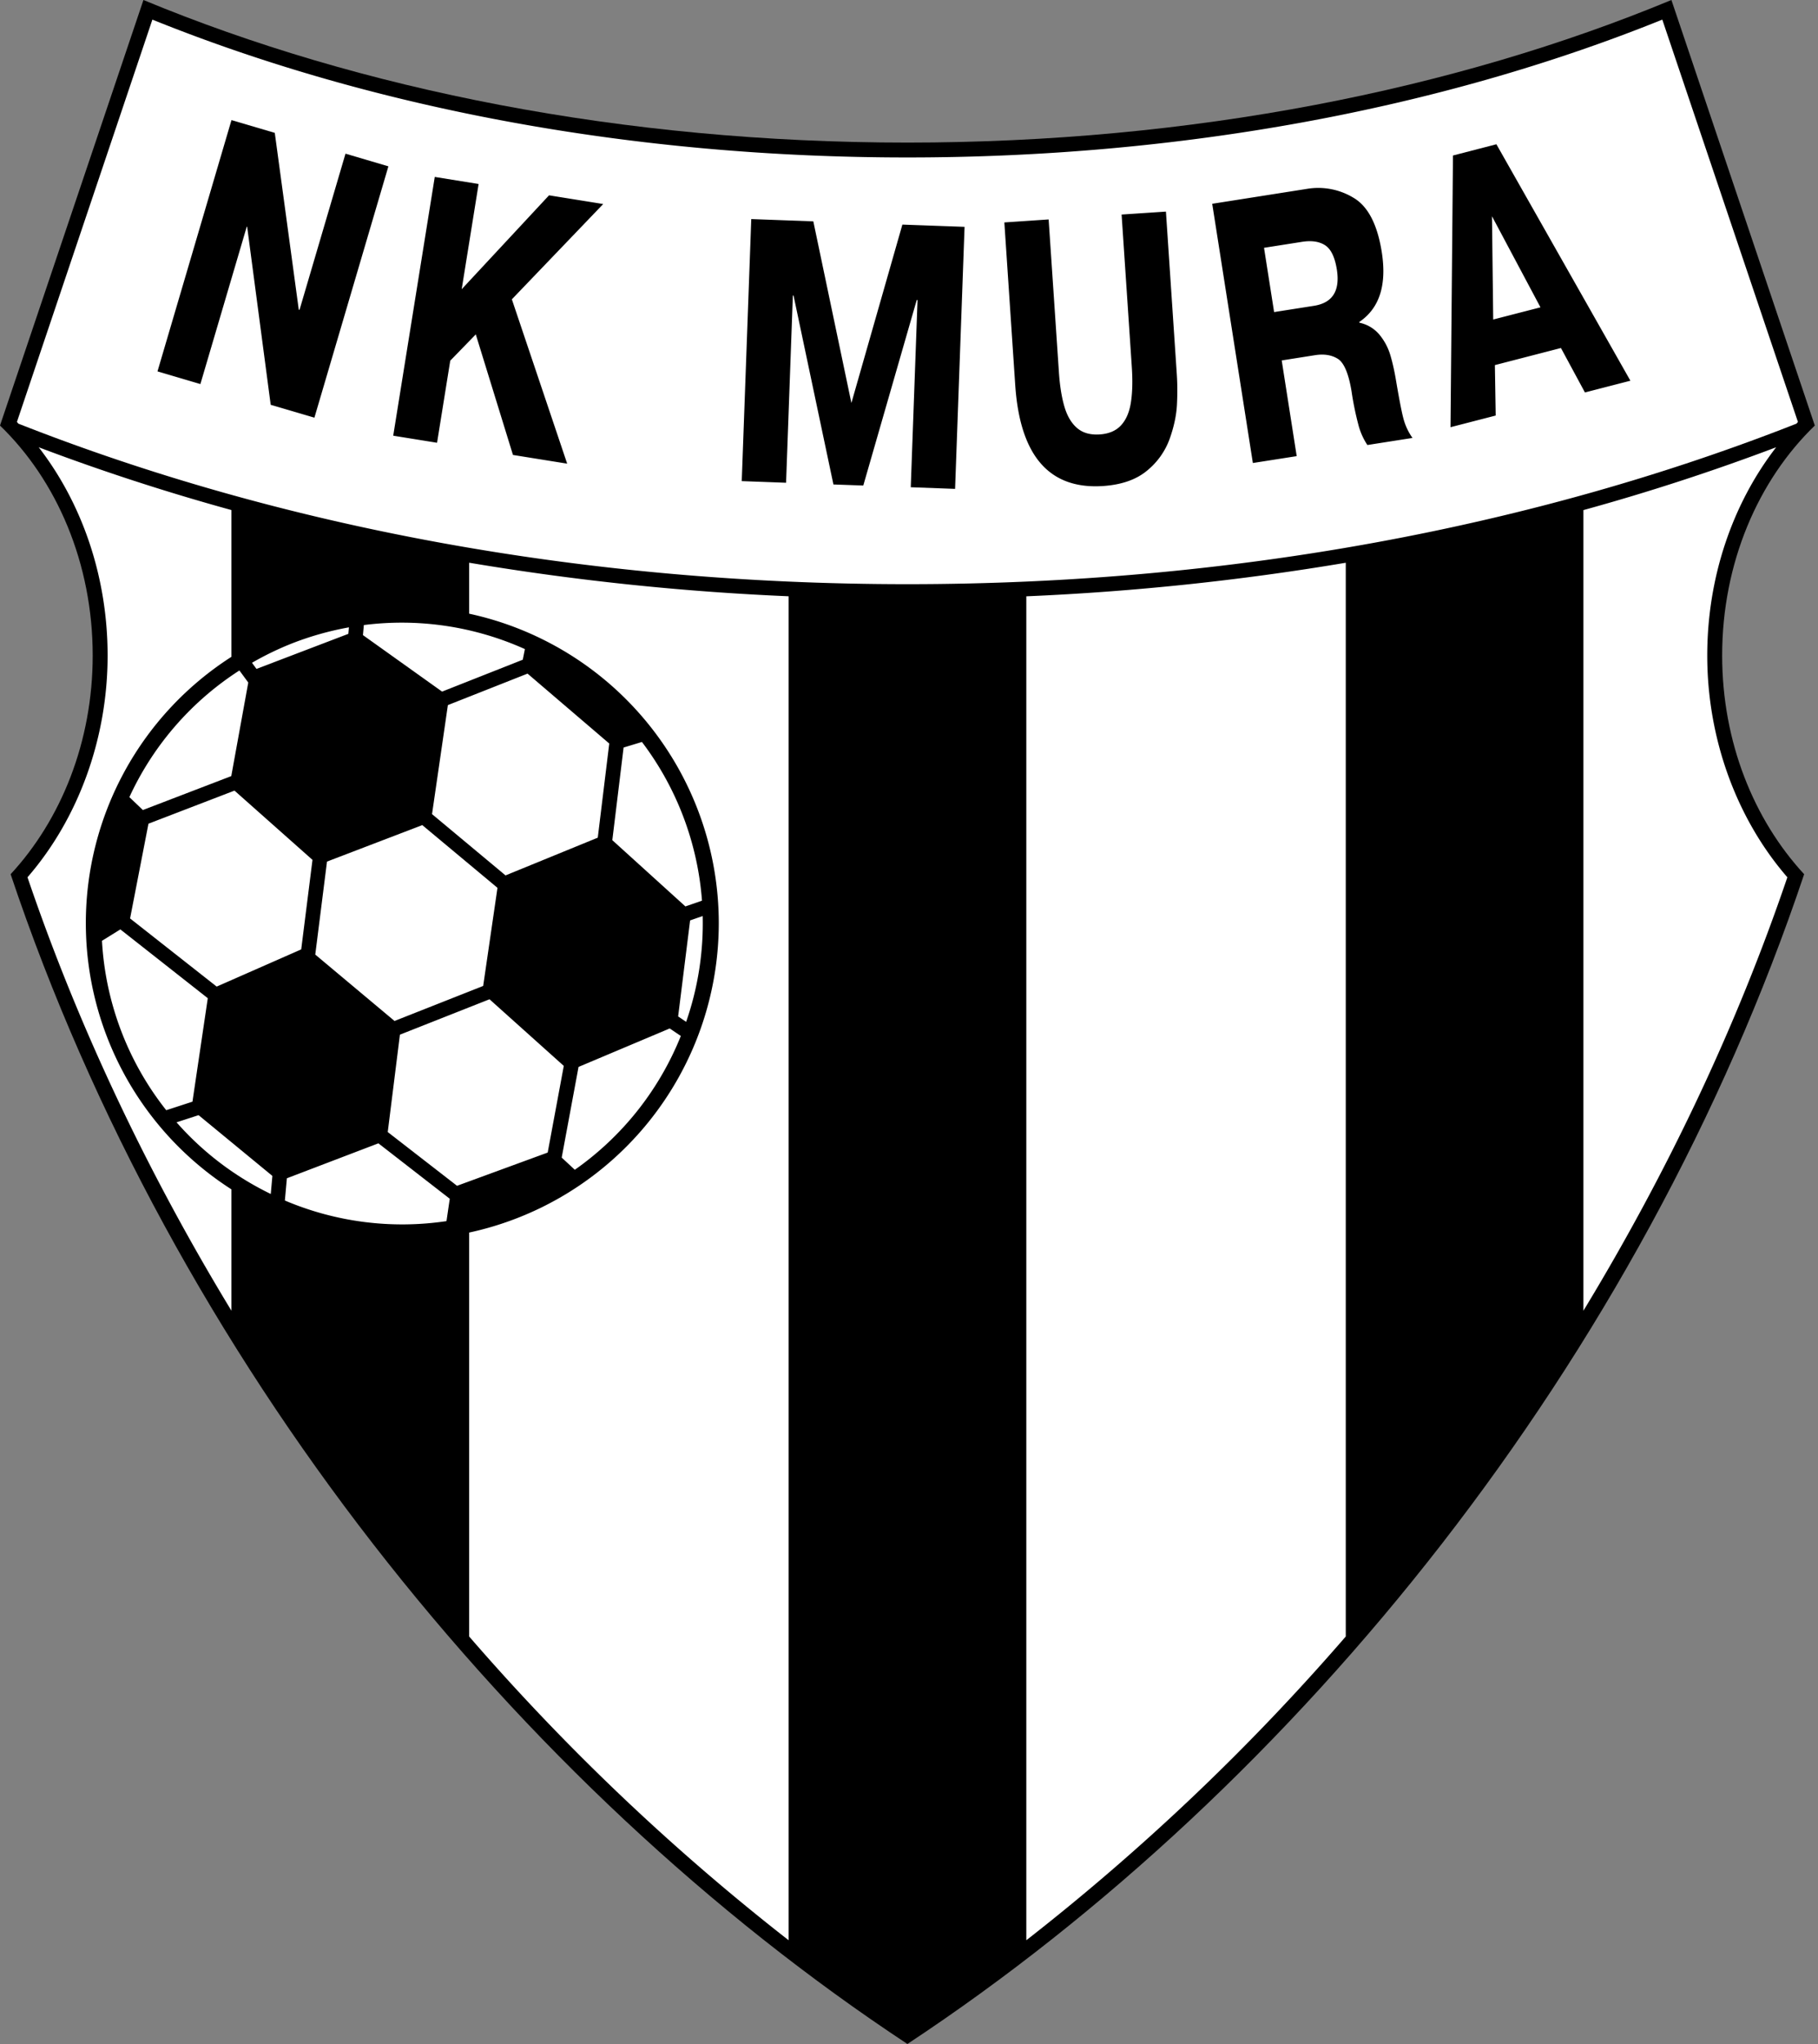
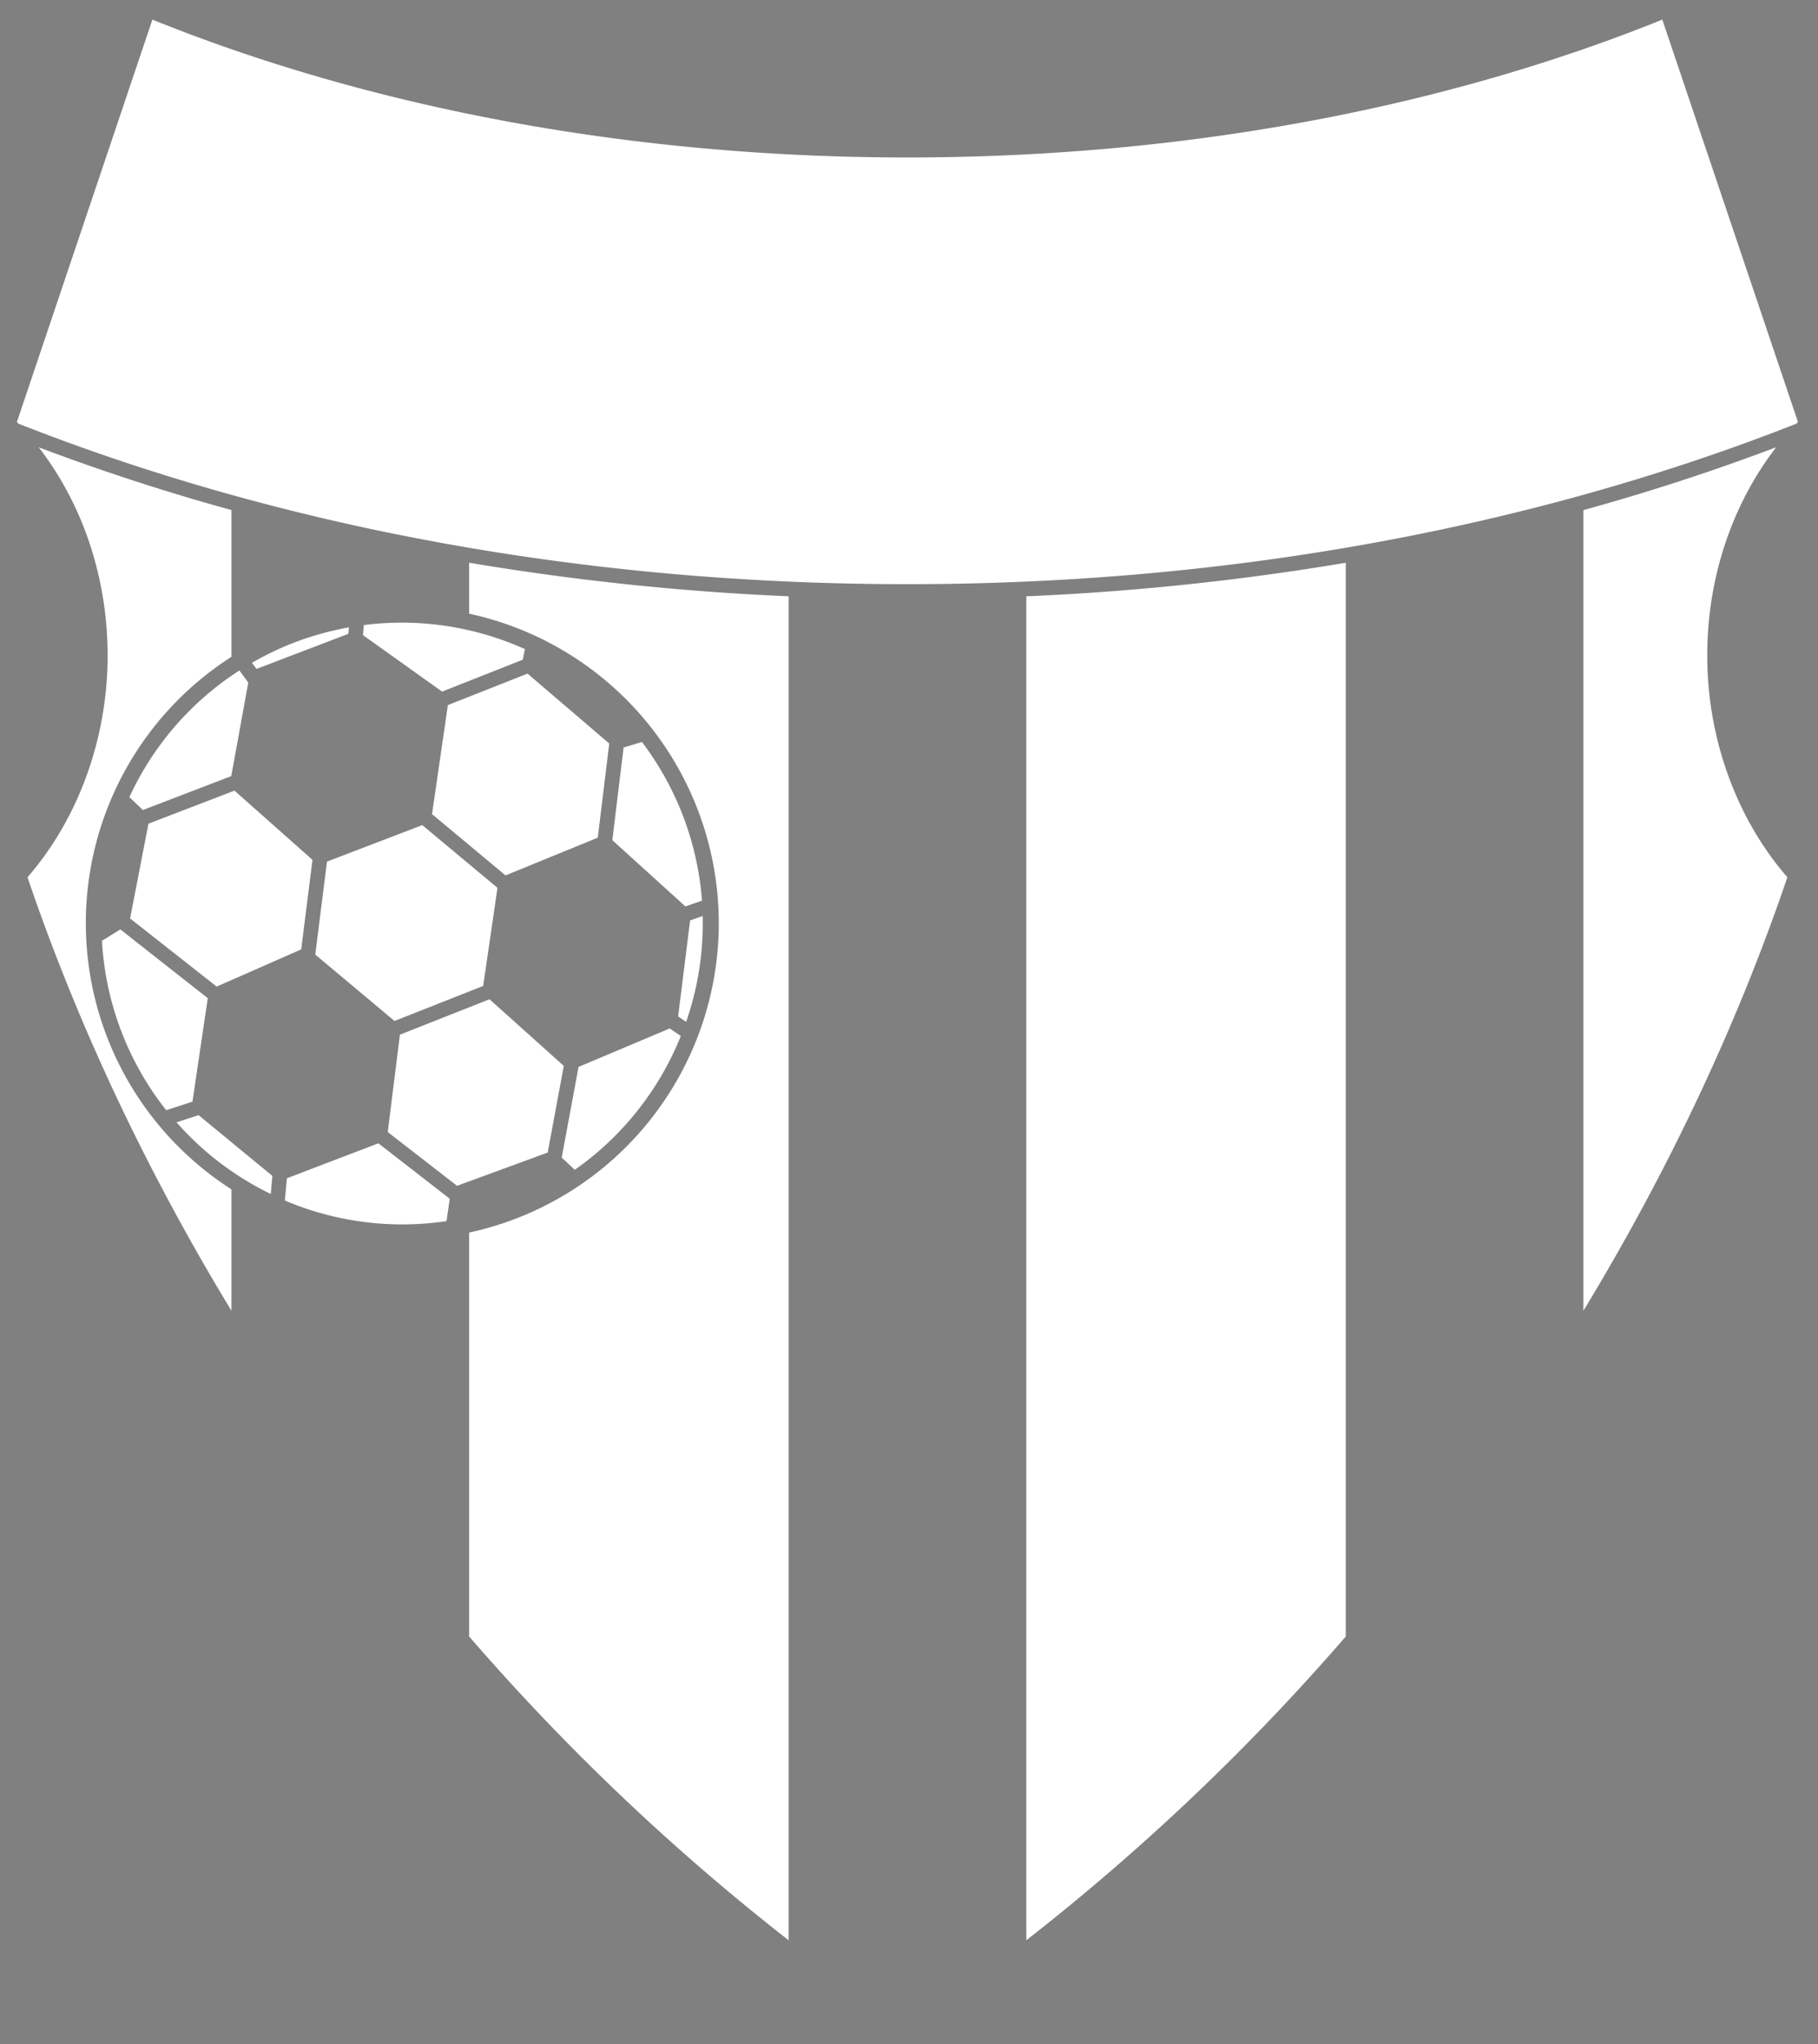
<svg xmlns="http://www.w3.org/2000/svg" width="445" height="500" fill="none">
  <rect width="100%" height="100%" fill="#808080" stroke="none" />
-   <path fill="#000" fill-rule="evenodd" d="M444.22 104.1 409.12 0c-53.01 21.98-117.48 34.88-187.01 34.88-69.54 0-134-12.9-187-34.88L0 104.1c13.84 13.35 22.69 33.6 22.69 56.25 0 21.17-7.78 40.2-20.09 53.5C42.36 332.37 126.15 436.69 222.11 500c95.96-63.31 179.75-167.63 219.5-286.15-12.3-13.3-20.07-32.33-20.07-53.5 0-22.65 8.84-42.9 22.68-56.25Z" clip-rule="evenodd" />
  <path fill="#fff" fill-rule="evenodd" d="M439.73 103.63c.12-.13.23-.28.36-.41L406.89 4.8c-54.68 22.05-118.46 33.72-184.78 33.72C155.78 38.52 92 26.85 37.3 4.8L4.14 103.22c.13.13.24.29.37.42 63.66 25.05 137.8 39.26 217.6 39.26 79.8 0 153.96-14.22 217.63-39.27ZM251.22 145.87v328.75a555.08 555.08 0 0 0 78.19-74.3V137.66a634.57 634.57 0 0 1-78.2 8.21ZM387.58 124.78v195.85c20.57-33.86 37.53-69.58 49.92-106.03-12.45-14.34-19.61-33.93-19.61-54.24 0-19.02 6.1-37.03 16.87-50.95a537.57 537.57 0 0 1-47.18 15.37ZM114.84 137.66v12.46a77.47 77.47 0 0 1 61.1 75.7 77.47 77.47 0 0 1-61.1 75.69v98.81a554.43 554.43 0 0 0 78.19 74.3V145.86a634.87 634.87 0 0 1-78.2-8.21ZM21.01 225.81a77.34 77.34 0 0 1 35.64-65.14v-35.9c-16.25-4.48-32-9.62-47.18-15.36 10.78 13.92 16.87 31.93 16.87 50.95 0 20.3-7.16 39.9-19.61 54.24 12.39 36.45 29.34 72.17 49.92 106.03v-29.69a77.34 77.34 0 0 1-35.64-65.13Z" clip-rule="evenodd" />
  <path fill="#fff" fill-rule="evenodd" d="m89.06 152.9-.22 2.46 19.37 13.82 19.75-7.8.52-2.6a73.5 73.5 0 0 0-39.42-5.88ZM57.4 193.4l-21.06 8.09-4.5 23.18 21.2 16.67 20.69-9.1 2.76-21.9-19.08-16.93ZM56.61 189.85l4.16-22.89-2.17-2.95a73.28 73.28 0 0 0-26.93 30.98l3.3 3.16 21.64-8.3ZM50.86 244.18l-21.4-16.83-4.5 2.79a73.28 73.28 0 0 0 15.73 41.44l6.42-2.09 3.75-25.3ZM48.61 272.79l-5.4 1.75a73.14 73.14 0 0 0 23.07 17.53l.39-4.42-18.06-14.86ZM105.75 199.15l17.99 14.99 22.58-9.23 2.81-23.03-20-17.1-19.5 7.7-3.88 26.67ZM103.36 201.84l-23.32 8.92-2.87 22.75 19.4 16.24 21.7-8.57 3.5-24-18.4-15.34ZM85.27 155.05l.14-1.59c-4.82.87-9.53 2.2-14.03 3.97a73.92 73.92 0 0 0-9.7 4.7l1.1 1.5 22.49-8.58ZM167.76 221.73l4.07-1.41a73.37 73.37 0 0 0-14.7-38.82l-4.49 1.36-2.76 22.66 17.88 16.2ZM92.62 279.68l-22.4 8.55-.49 5.44a73.5 73.5 0 0 0 39.56 5.04l.8-5.47-17.47-13.56ZM172 224.08l-3.08 1.07-2.93 23.49 1.96 1.32a73.23 73.23 0 0 0 4.05-25.88ZM119.82 244.44l-21.93 8.66-2.98 23.82 16.96 13.15 22.19-8.13 3.94-21.2-18.18-16.3ZM141.61 261l-4.12 22.17 3.21 2.98a73.32 73.32 0 0 0 25.95-32.73l-2.72-1.84-22.32 9.41Z" clip-rule="evenodd" />
-   <path fill="#000" fill-rule="evenodd" d="m60.5 55.48-.1-.03-11.35 38.5-10.5-3.1 18.11-61.47 10.6 3.12 5.87 43.24.19.05 11.25-38.2 10.5 3.1-18.11 61.48-10.7-3.15-5.76-43.54ZM113.01 70.75l21.38-22.97 13.26 2.13-22.36 23.31 13.54 40.2-13.27-2.13-9.1-29.49-6.25 6.43-3.23 20.08-10.73-1.73 10.17-63.3 10.73 1.73-4.14 25.74ZM204 118.5l-9.76-46.2h-.17l-1.66 45.79-10.85-.4 2.33-64.1 15.19.56 9.32 44.43 12.48-43.64 15.22.55-2.32 64.1-10.85-.4 1.66-45.79h-.2l-13.08 45.37-7.3-.26ZM245.84 54.41l10.84-.73 2.5 37.16c.22 3.44.68 6.31 1.36 8.63.68 2.31 1.72 4.06 3.12 5.25 1.4 1.19 3.23 1.7 5.52 1.55 2.25-.15 4-.9 5.22-2.23 1.23-1.33 2.04-3.19 2.41-5.58.38-2.38.46-5.32.22-8.82l-2.49-37.16 10.85-.72 2.66 39.76c.16 2.35.17 4.83.04 7.43-.13 2.6-.72 5.4-1.78 8.38a17.84 17.84 0 0 1-5.53 7.79c-2.64 2.2-6.22 3.46-10.76 3.77-13.18.88-20.35-7.36-21.52-24.72l-2.66-39.76ZM318.75 59.15c2.33-.36 4.21-.07 5.64.87 1.42.94 2.36 2.92 2.84 5.93.81 5.2-1.06 8.15-5.62 8.86l-9.74 1.53-2.47-15.72 9.35-1.47Zm-1.35 52.43-3.67-23.41 8.17-1.29c2.2-.34 4.05-.05 5.56.89 1.5.93 2.63 3.55 3.35 7.86a74.15 74.15 0 0 0 1.8 8.7 16.49 16.49 0 0 0 2.09 4.53l11.04-1.73c-1-1.42-1.7-2.91-2.14-4.46-.44-1.55-1.05-4.65-1.84-9.3-.4-2.45-.88-4.6-1.43-6.46a14.26 14.26 0 0 0-2.66-5.02 8.7 8.7 0 0 0-4.92-2.95l-.02-.19c4.92-3.33 6.75-9 5.5-17.03-1.07-6.81-3.38-11.26-6.93-13.34a16.65 16.65 0 0 0-11.32-2.19l-23.26 3.66 9.95 63.41 10.73-1.68ZM365.2 52.9l11.87 22.28-11.57 2.98-.3-25.25Zm-10.14 51.6 11.05-2.85-.2-12.34 16.17-4.18L387.95 96l11.13-2.87-32.8-57.84-10.63 2.75-.6 66.46Z" clip-rule="evenodd" />
</svg>